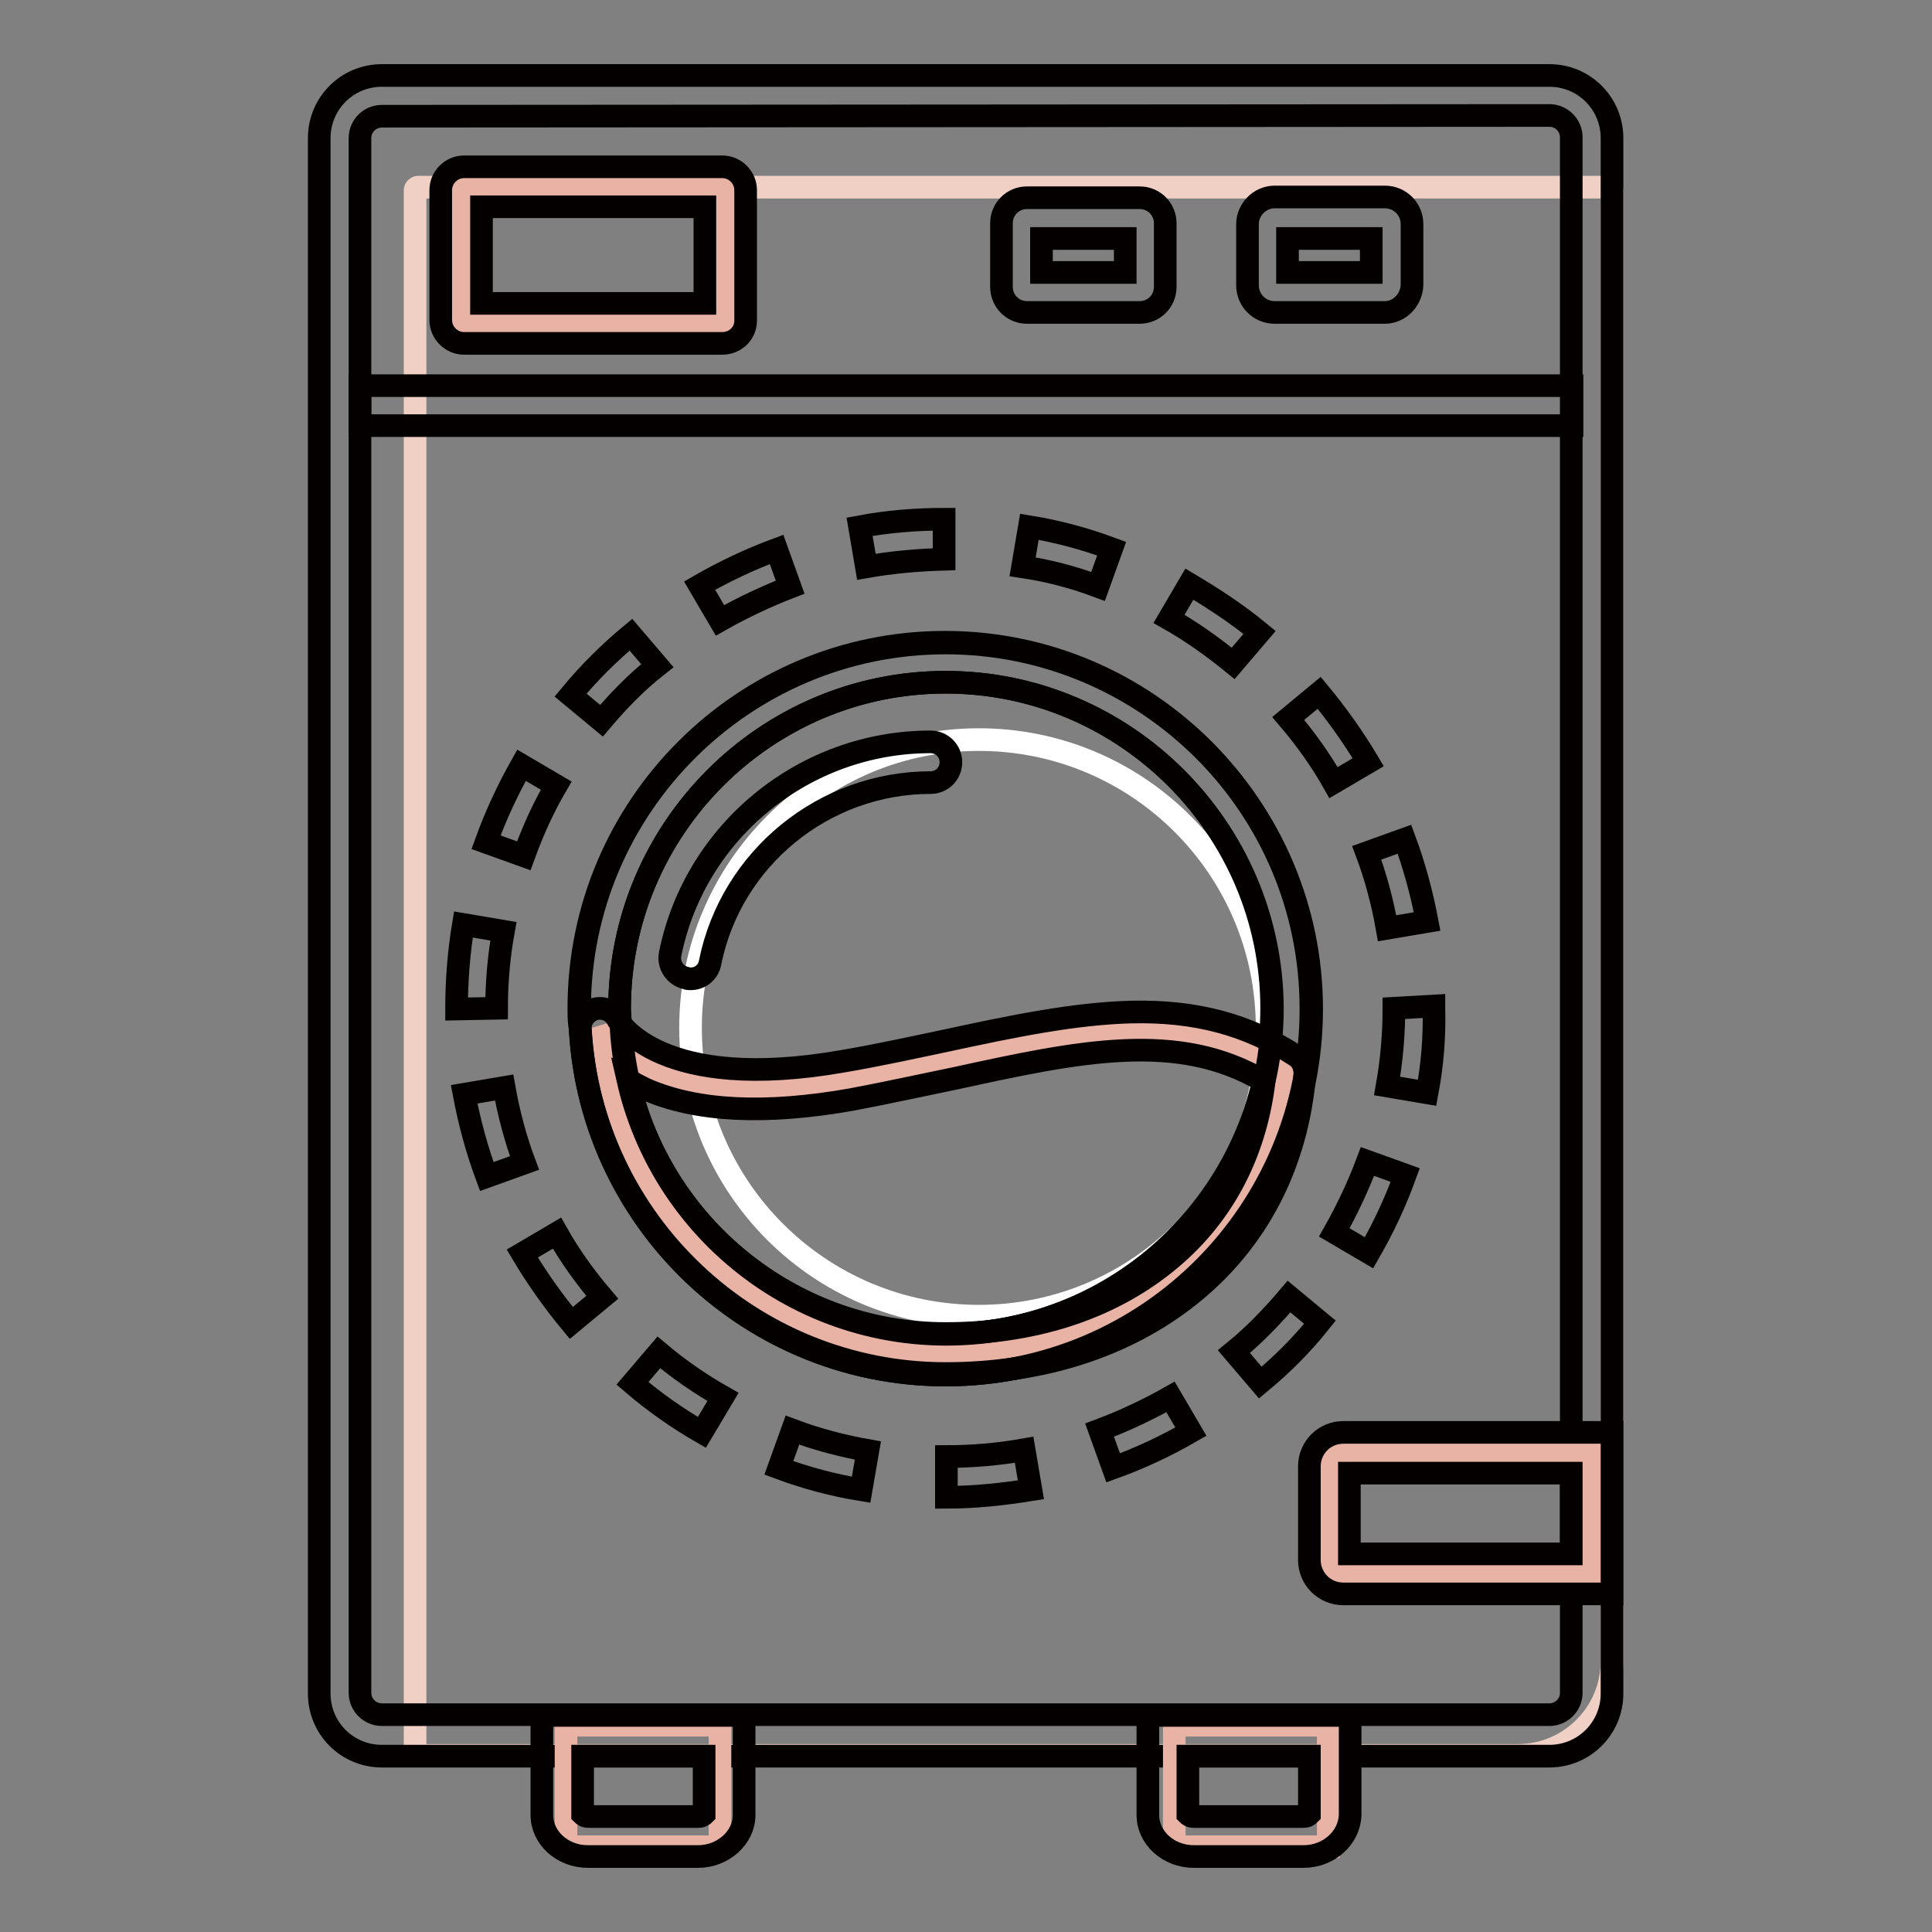
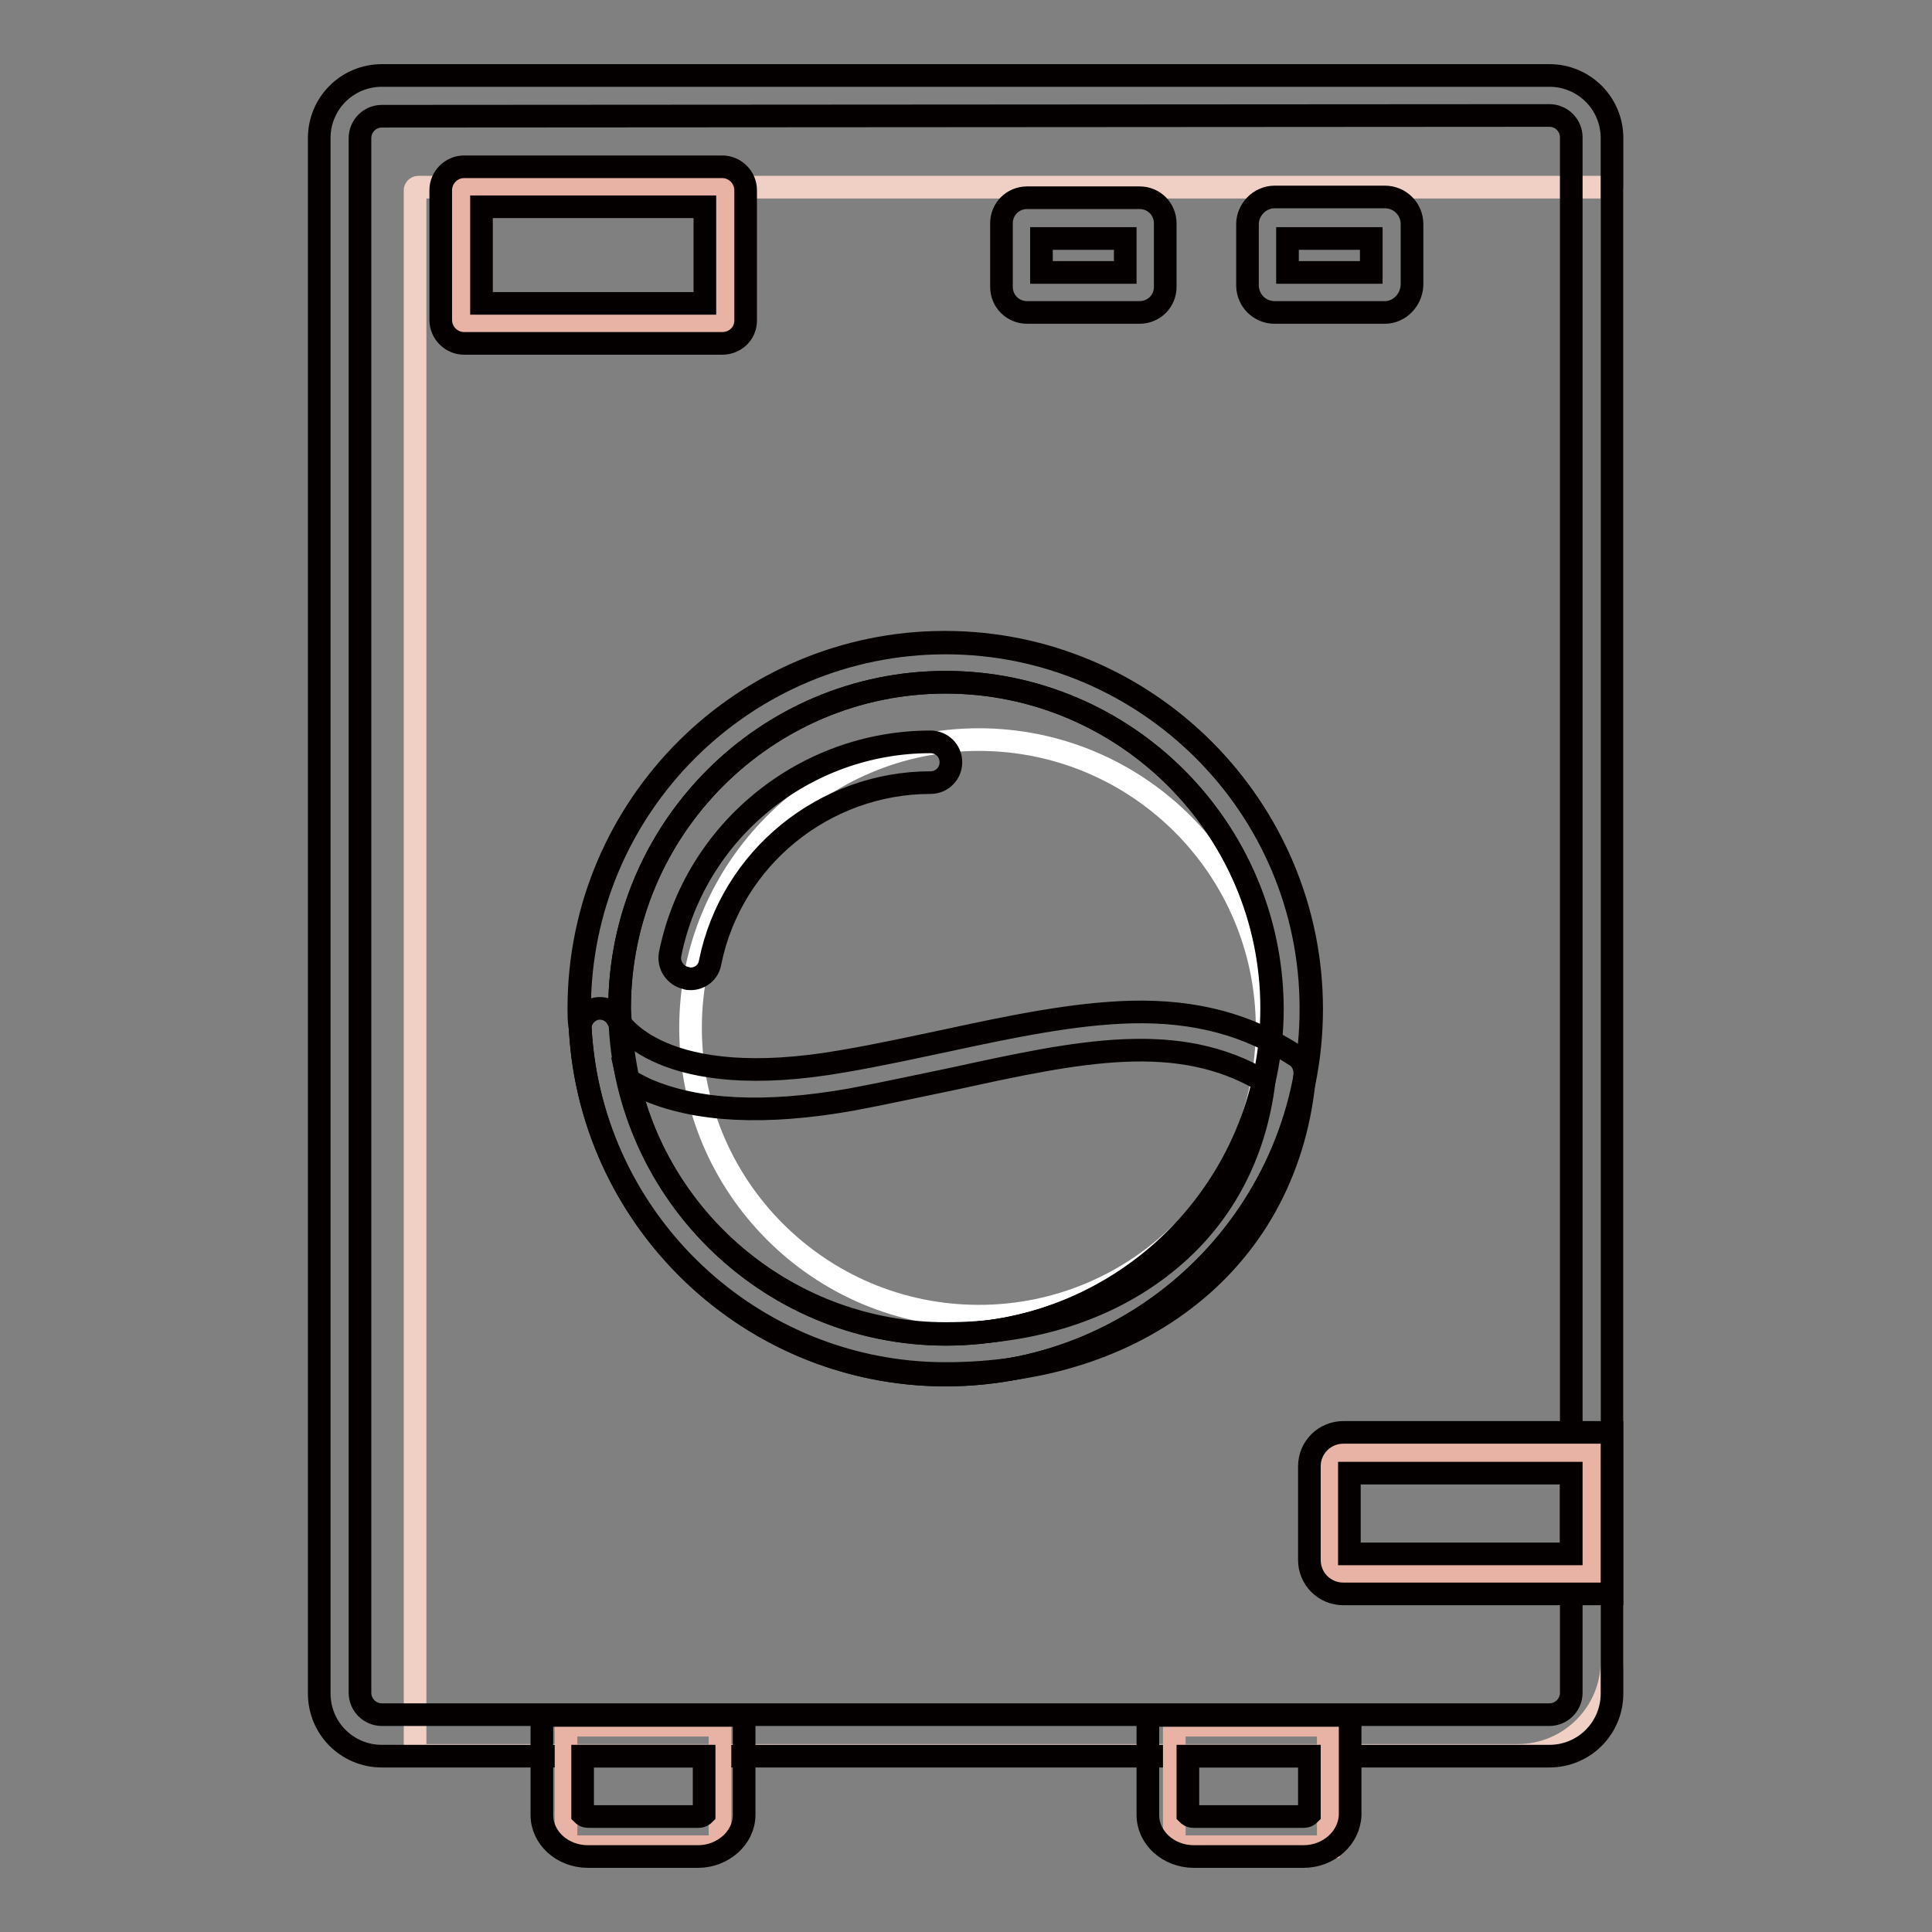
<svg xmlns="http://www.w3.org/2000/svg" version="1.1" x="0px" y="0px" viewBox="0 0 256 256" enable-background="new 0 0 256 256" xml:space="preserve">
  <rect x="0" y="0" width="256" height="256" fill="#808080" stroke="none" />
  <g>
    <path stroke-width="3" fill-opacity="0" stroke="#f0d0c5" d="M201.1,232.6H55.4c-0.2,0-0.4-0.2-0.4-0.4V25.2c0-0.2,0.2-0.4,0.4-0.4h157.8c0.2,0,0.4,0.2,0.4,0.4v194.9 C213.6,227,208,232.6,201.1,232.6L201.1,232.6z" />
    <path stroke-width="3" fill-opacity="0" stroke="#040000" d="M205.3,15.3c1.6,0,2.9,1.3,2.9,2.9v206.1c0,1.6-1.3,2.9-2.9,2.9H50.6c-1.6,0-2.9-1.3-2.9-2.9V18.3 c0-1.6,1.3-2.9,2.9-2.9L205.3,15.3 M205.3,10H50.6c-4.6,0-8.3,3.7-8.3,8.3v206.1c0,4.6,3.7,8.3,8.3,8.3h154.7 c4.6,0,8.3-3.7,8.3-8.3V18.3C213.6,13.7,209.9,10,205.3,10z" />
-     <path stroke-width="3" fill-opacity="0" stroke="#040000" d="M47.7,51.1h160.6v5.3H47.7V51.1z M125.4,198.4V193c3.5,0,6.9-0.3,10.3-0.9l0.9,5.3 C132.9,198,129.1,198.4,125.4,198.4z M114.1,197.4c-3.7-0.6-7.4-1.6-10.9-2.9l1.8-5c3.2,1.2,6.6,2.1,10,2.7L114.1,197.4z  M147.5,194.5l-1.8-5c3.2-1.2,6.4-2.7,9.4-4.4l2.7,4.6C154.5,191.6,151.1,193.2,147.5,194.5z M93,189.8c-3.3-1.9-6.4-4.1-9.2-6.5 l3.5-4.1c2.6,2.2,5.5,4.2,8.5,5.9L93,189.8L93,189.8z M167,183.2l-3.5-4.1c2.7-2.2,5.1-4.7,7.3-7.3l4.1,3.4 C172.6,178.1,169.9,180.8,167,183.2z M75.7,175.3c-2.4-2.9-4.6-6-6.5-9.2l4.6-2.7c1.7,3,3.7,5.8,6,8.5L75.7,175.3z M181.4,166 l-4.6-2.7c1.7-3,3.2-6.2,4.4-9.4l5,1.8C184.9,159.3,183.3,162.7,181.4,166L181.4,166z M64.5,155.9c-1.3-3.5-2.3-7.2-3-10.9l5.3-0.9 c0.6,3.4,1.5,6.8,2.7,10L64.5,155.9z M189.1,144.8l-5.3-0.9c0.6-3.4,0.9-6.8,0.9-10.3l5.3-0.3v0.3 C190.1,137.4,189.8,141.1,189.1,144.8z M60.5,133.7v-0.1c0-3.7,0.3-7.5,0.9-11.1l5.3,0.9c-0.6,3.3-0.9,6.8-0.9,10.2L60.5,133.7z  M183.8,123c-0.6-3.4-1.5-6.8-2.7-10l5-1.8c1.3,3.5,2.3,7.2,3,10.9L183.8,123z M69.4,113.4l-5-1.8c1.3-3.6,2.9-7,4.7-10.2l4.6,2.7 C72,107,70.6,110.1,69.4,113.4z M176.7,103.7c-1.7-3-3.7-5.8-6-8.5l4.1-3.4c2.4,2.9,4.6,6,6.5,9.2L176.7,103.7z M79.7,95.5 l-4.1-3.4c2.4-2.9,5.1-5.6,8-8l3.5,4.1C84.3,90.4,81.9,92.9,79.7,95.5z M163.4,87.9c-2.7-2.2-5.5-4.2-8.5-5.9l2.7-4.6 c3.2,1.9,6.4,4,9.3,6.4L163.4,87.9z M95.4,82.2l-2.7-4.6c3.3-1.9,6.7-3.5,10.2-4.8l1.8,5C101.6,79,98.4,80.5,95.4,82.2z  M145.5,77.7c-3.2-1.2-6.6-2.1-10-2.6l0.9-5.3c3.7,0.6,7.4,1.6,10.9,2.9L145.5,77.7z M114.8,75.1l-0.9-5.3c3.7-0.7,7.5-1,11.2-1 l0,5.3C121.6,74.2,118.2,74.5,114.8,75.1z" />
    <path stroke-width="3" fill-opacity="0" stroke="#ffffff" d="M91.5,136.2c0,21.1,17.1,38.2,38.2,38.2c21.1,0,38.2-17.1,38.2-38.2l0,0c0-21.1-17.1-38.2-38.2-38.2 C108.6,98,91.5,115.1,91.5,136.2L91.5,136.2z" />
    <path stroke-width="3" fill-opacity="0" stroke="#e8b2a4" d="M96.1,42.9h-35c0,0,0,0,0,0V24.8c0,0,0,0,0,0H96c0,0,0,0,0,0V42.9C96.1,42.8,96.1,42.9,96.1,42.9z" />
    <path stroke-width="3" fill-opacity="0" stroke="#040000" d="M95.7,45.5H61.5c-1.7,0-3.1-1.4-3.1-3.1V25.2c0-1.7,1.4-3.1,3.1-3.1h34.2c1.7,0,3.1,1.4,3.1,3.1v17.3 C98.8,44.2,97.4,45.5,95.7,45.5z M63.8,40.2h29.6V27.4H63.8V40.2z M151,41.4h-14.9c-1.9,0-3.4-1.5-3.4-3.4v-8.4 c0-1.9,1.5-3.4,3.4-3.4H151c1.9,0,3.4,1.5,3.4,3.4V38C154.4,39.9,152.9,41.4,151,41.4z M138,36.1h11.1v-4.5H138V36.1z M183.5,41.4 h-14.6c-2,0-3.6-1.6-3.6-3.6v-8.1c0-1.9,1.6-3.6,3.6-3.6h14.6c2,0,3.6,1.6,3.6,3.6v8.1C187,39.8,185.4,41.4,183.5,41.4z  M170.6,36.1h11.1v-4.5h-11.1V36.1z" />
    <path stroke-width="3" fill-opacity="0" stroke="#e8b2a4" d="M211,208.5h-34.7c-0.1,0-0.1-0.1-0.1-0.1v-15.9c0-0.1,0.1-0.1,0.1-0.1H211V208.5z M176,244.7h-20.3 c-0.1,0-0.1-0.1-0.1-0.1v-15.9c0-0.1,0.1-0.1,0.1-0.1H176V244.7L176,244.7z M95.4,244.7H75.1c-0.1,0-0.1-0.1-0.1-0.1v-15.9 c0-0.1,0.1-0.1,0.1-0.1h20.3V244.7L95.4,244.7z" />
    <path stroke-width="3" fill-opacity="0" stroke="#040000" d="M213.6,211.2H178c-2.5,0-4.5-2-4.5-4.5v-12.4c0-2.5,2-4.5,4.5-4.5h35.6L213.6,211.2z M178.8,205.9h29.4 v-10.7h-29.4V205.9z M172.7,246h-14.5c-3.4,0-6.1-2.5-6.1-5.5v-13.2h26.8v13.2C178.8,243.5,176.1,246,172.7,246L172.7,246z  M157.4,240.4c0.1,0.1,0.3,0.3,0.8,0.3h14.5c0.5,0,0.7-0.2,0.8-0.3l0-7.7h-16.1V240.4L157.4,240.4z M92.5,246H77.9 c-3.4,0-6.1-2.5-6.1-5.5v-13.2h26.8v13.2C98.6,243.5,95.8,246,92.5,246z M77.2,240.4c0.1,0.1,0.3,0.3,0.8,0.3h14.5 c0.5,0,0.7-0.2,0.8-0.3l0-7.7H77.2V240.4z M125.3,182.2c-26.8,0-48.5-21.8-48.5-48.5c0-26.8,21.8-48.5,48.5-48.5 s48.5,21.8,48.5,48.5C173.8,160.4,152.1,182.2,125.3,182.2z M125.3,90.4c-23.8,0-43.2,19.4-43.2,43.2c0,23.8,19.4,43.2,43.2,43.2 c23.8,0,43.2-19.4,43.2-43.2C168.5,109.8,149.1,90.4,125.3,90.4z" />
-     <path stroke-width="3" fill-opacity="0" stroke="#e8b2a4" d="M112.4,143.1c-25.7,4.6-32.1-5.7-32.8-6.9c1.4,24,21.3,43.1,45.7,43.1c24,0,43-13.9,45-37.3 C154.7,131.5,136.8,138.7,112.4,143.1z" />
    <path stroke-width="3" fill-opacity="0" stroke="#040000" d="M91.5,129.7c-0.2,0-0.4,0-0.6-0.1c-1.4-0.3-2.4-1.7-2.1-3.2c3.3-16.3,17.8-28.1,34.5-28.1 c1.5,0,2.7,1.2,2.7,2.7c0,1.5-1.2,2.7-2.7,2.7c-14.1,0-26.4,10-29.2,23.8C93.9,128.8,92.8,129.7,91.5,129.7z" />
    <path stroke-width="3" fill-opacity="0" stroke="#040000" d="M125.3,182.2c-25.6,0-46.9-20.1-48.4-45.7l-0.1-0.7c-0.1-0.7-0.1-1.4-0.1-2.2c0-26.8,21.8-48.5,48.5-48.5 c26.8,0,48.5,21.8,48.5,48.5C173.8,160.4,152.1,182.2,125.3,182.2z M125.3,90.4c-23.8,0-43.2,19.4-43.2,43.2c0,0.6,0.1,1.2,0.1,1.8 l0.1,0.8c1.3,22.8,20.3,40.6,43.1,40.6c23.8,0,43.2-19.4,43.2-43.2C168.5,109.8,149.1,90.4,125.3,90.4z" />
    <path stroke-width="3" fill-opacity="0" stroke="#040000" d="M125.3,182c-25.6,0-46.9-20-48.4-45.6c-0.1-1.2,0.7-2.3,1.9-2.7c1.2-0.3,2.4,0.2,3,1.3 c0.2,0.4,5.7,9.9,30,5.6c4.7-0.8,9.2-1.8,13.5-2.7c8.8-1.9,17-3.6,24.6-3.8c8.6-0.2,15.5,1.7,21.8,5.8c0.8,0.5,1.2,1.4,1.2,2.4 c-1,12-6.3,22.2-15.2,29.3C149.2,178.4,138,182,125.3,182L125.3,182z M83.2,143.1c4.4,19.3,21.7,33.6,42.1,33.6 c11.5,0,21.5-3.2,29.1-9.3c7.4-5.9,11.9-14.2,13.1-24.1c-11.4-6.8-24.5-4-41-0.4c-4.4,0.9-8.9,1.9-13.7,2.8 c-11.3,2-20.5,1.6-27.3-1.4C84.7,143.9,83.9,143.5,83.2,143.1z" />
  </g>
</svg>